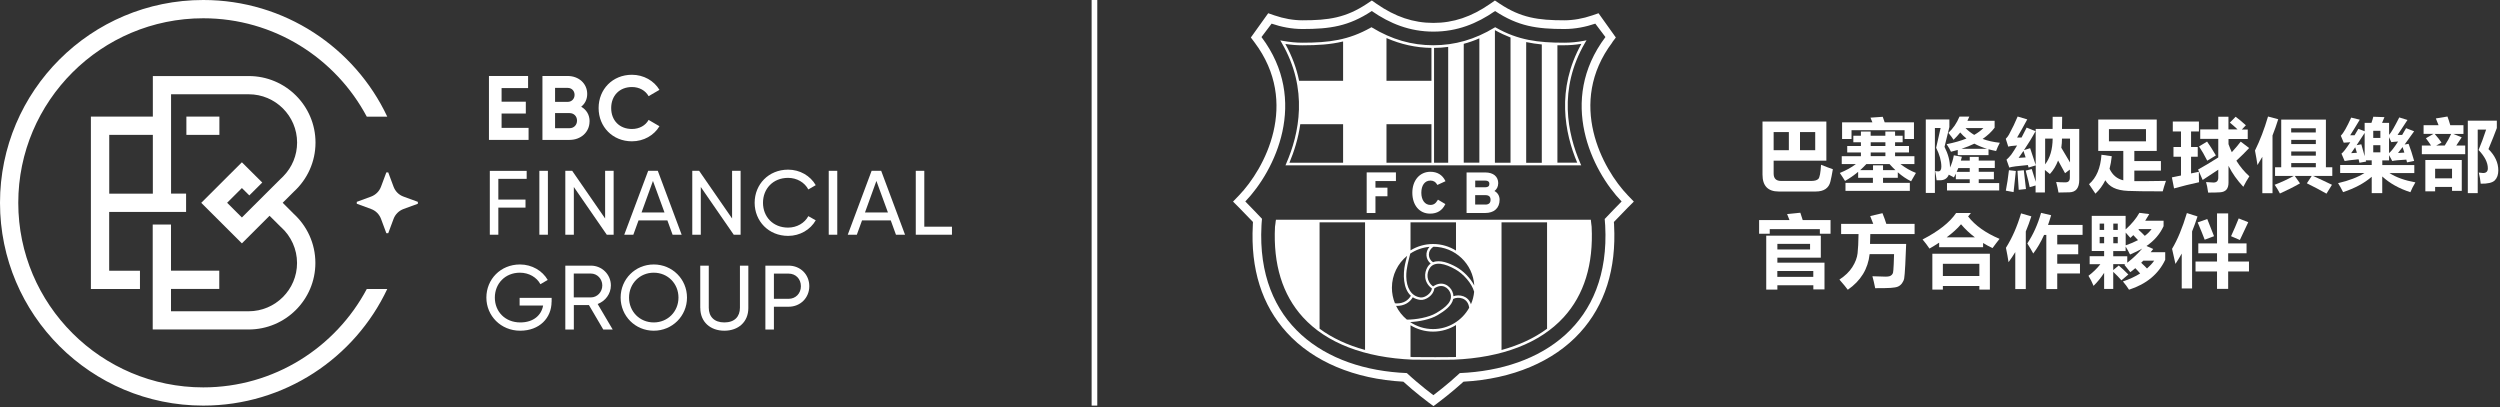
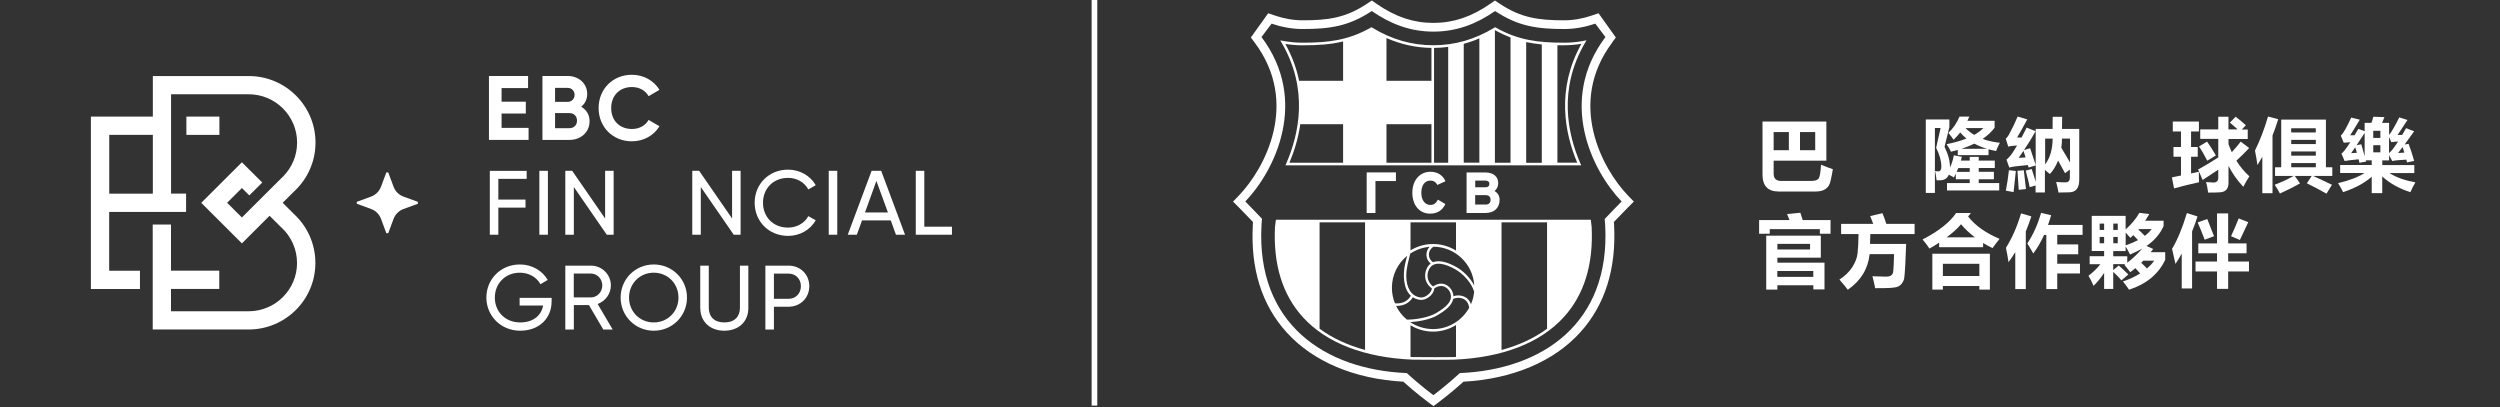
<svg xmlns="http://www.w3.org/2000/svg" width="442" height="72" viewBox="0 0 442 72" fill="none">
  <rect x="0" y="0" width="442" height="72" fill="#333333" stroke="none" />
  <path d="M311.61 21.49H322.9V28.41H313.58V30.68C313.58 31.56 314.02 31.99 314.89 31.99H320.24C320.84 31.99 321.25 31.87 321.49 31.62C321.72 31.38 321.88 30.55 321.96 29.13C322.77 29.46 323.47 29.72 324.05 29.92C323.9 30.81 323.75 31.55 323.61 32.12C323.47 32.69 323.19 33.12 322.75 33.42C322.31 33.72 321.72 33.86 320.99 33.86H314.48C312.57 33.86 311.61 32.86 311.61 30.87V21.49ZM313.58 26.56H316.27V23.35H313.58V26.56ZM320.93 23.35H318.24V26.56H320.93V23.35Z" fill="white" />
-   <path d="M338.74 30.57C338.64 30.72 338.35 31.22 337.88 32.05C337.08 31.66 336.29 31.13 335.53 30.46V31.43H332.92V32.33H337.66V33.75H326.28V32.33H331.13V31.43H328.52V30.38C327.79 30.99 327.02 31.53 326.2 31.99C325.95 31.58 325.65 31.11 325.28 30.58C326.4 30.12 327.35 29.6 328.12 29.01H325.62V27.62H329.01V26.96H326.59V25.81H329.01V25.15H327.67V24H329.01V23.26H330.73V24H333.33V23.26H335.05V24H336.39V25.15H335.05V25.81H337.51V26.96H335.05V27.62H338.47V29.01H336C336.9 29.7 337.81 30.22 338.73 30.57H338.74ZM338.4 24.58H336.73V23.02H327.35V24.58H325.68V21.63H331.04C330.93 21.36 330.82 21.08 330.7 20.8L332.87 20.65C332.99 20.98 333.1 21.31 333.21 21.63H338.39V24.58H338.4ZM331.14 29.23H332.92V30.08H335.11C334.76 29.75 334.42 29.4 334.07 29.01H329.97C329.61 29.39 329.25 29.75 328.88 30.08H331.15V29.23H331.14ZM330.74 25.81H333.34V25.15H330.74V25.81ZM330.74 27.61H333.34V26.95H330.74V27.61Z" fill="white" />
  <path d="M345.45 27.46L346.86 27.72C346.81 27.95 346.75 28.17 346.68 28.39H348.25V27.73H349.84V28.39H352.68V29.7H349.84V30.38H352.52V31.69H349.84V32.37H353.46V33.68H344.23V32.37H348.25V31.69H345.79V30.71C345.68 30.93 345.57 31.15 345.45 31.37C345.14 31.2 344.84 31.04 344.55 30.88C344.29 31.54 343.77 31.87 343.01 31.87H342.39C342.33 31.34 342.24 30.79 342.13 30.23C342.34 30.28 342.52 30.3 342.68 30.3C343.04 30.3 343.23 30.02 343.23 29.47C343.23 28.45 342.92 27.34 342.31 26.13L343.1 22.63H342.09V34.11H340.48V21.12H344.65V22.46L343.79 25.96C344.44 27.25 344.76 28.47 344.76 29.62C345.06 29 345.29 28.27 345.44 27.45L345.45 27.46ZM346.44 20.61H348.18C348.07 20.87 347.96 21.12 347.84 21.36H352.65V22.58C352.09 23.32 351.38 23.98 350.53 24.56C351.41 24.89 352.42 25.12 353.57 25.24C353.31 25.71 353.09 26.2 352.91 26.7C352.44 26.61 351.99 26.5 351.57 26.39V27.43H346.13V26.51C345.74 26.62 345.34 26.73 344.93 26.83C344.79 26.49 344.54 26.05 344.16 25.49C345.5 25.23 346.67 24.89 347.67 24.49C347.26 24.16 346.89 23.81 346.57 23.42C346.2 23.88 345.81 24.31 345.39 24.71C345.15 24.34 344.85 23.93 344.47 23.49C345.3 22.73 345.96 21.77 346.44 20.61ZM348.25 30.39V29.71H346.23C346.14 29.94 346.04 30.17 345.94 30.39H348.25ZM349.06 25.4C348.39 25.73 347.62 26.04 346.78 26.31H351.31C350.48 26.06 349.74 25.76 349.07 25.4H349.06ZM349.04 23.85C349.67 23.49 350.22 23.09 350.67 22.64H347.5C347.95 23.1 348.46 23.5 349.04 23.85Z" fill="white" />
  <path d="M359.21 29.88C359.44 30.58 359.67 31.33 359.92 32.14V29.24L358.65 29.62C358.6 29.47 358.56 29.33 358.53 29.18C356.77 29.33 355.67 29.48 355.24 29.62L354.75 28.23C355 28.02 355.27 27.73 355.58 27.35C355.92 26.88 356.26 26.33 356.62 25.72C355.84 25.77 355.32 25.84 355.06 25.93L354.62 24.54C354.85 24.31 355.04 24.06 355.19 23.79C355.82 22.62 356.33 21.56 356.72 20.6L358.42 21.11C357.74 22.38 357.13 23.45 356.62 24.32H357.41C357.7 23.77 358 23.19 358.31 22.56L359.88 23.19C359.31 24.26 358.63 25.37 357.84 26.54L358.93 26.2C359.14 26.87 359.47 27.85 359.91 29.17V22.8H362.9C362.9 22.25 362.91 21.54 362.91 20.65H364.59C364.59 21.46 364.57 22.18 364.56 22.8H367.61V31.8C367.61 33.22 367.04 33.96 365.9 34C365.23 34.03 364.57 34.04 363.94 34.04C363.86 33.53 363.72 32.91 363.53 32.17C364.02 32.22 364.57 32.24 365.17 32.24C365.69 32.24 365.95 31.97 365.95 31.42V29.98L365.1 30.62C364.85 30.14 364.44 29.39 363.87 28.38C363.52 29.3 363.04 30.1 362.42 30.77C362.16 30.54 361.87 30.3 361.54 30.05V34.03H359.89V32.79L358.85 33.09C358.77 32.6 358.53 31.62 358.14 30.16L359.18 29.9L359.21 29.88ZM355.18 30.09L356.4 30.23C356.34 30.95 356.2 32.19 356 33.96L354.63 33.71C354.85 32.61 355.03 31.4 355.18 30.09ZM358.2 33.42L356.91 33.56C356.86 32.86 356.79 31.74 356.69 30.2L357.81 30.1C357.96 31.4 358.09 32.51 358.19 33.42H358.2ZM356.89 27.91C357.22 27.88 357.63 27.86 358.13 27.83C357.99 27.39 357.87 27.01 357.75 26.68C357.48 27.08 357.19 27.49 356.89 27.91ZM361.58 29.06C362.45 27.93 362.89 26.41 362.91 24.51H361.58V29.06ZM365.98 28.72V24.51H364.56C364.56 25.07 364.51 25.61 364.44 26.12C365 27.07 365.52 27.93 365.98 28.72Z" fill="white" />
-   <path d="M370.96 21.13H381.31V26.68H377.35V28.48H382.05V30.16H377.35V32.02C378.55 32.04 380.41 32.02 382.94 31.98C382.69 32.73 382.49 33.34 382.37 33.83C379.31 33.83 377.26 33.8 376.2 33.75C375.14 33.7 374.31 33.51 373.68 33.2C373.05 32.89 372.57 32.45 372.22 31.87C371.76 32.79 371.18 33.58 370.47 34.24C370.19 33.8 369.81 33.24 369.34 32.56C370.64 31.44 371.38 29.71 371.54 27.36L373.36 27.62C373.28 28.41 373.15 29.15 372.97 29.84C373.48 30.94 374.29 31.62 375.4 31.88V26.68H370.97V21.13H370.96ZM379.41 24.99V22.83H372.86V24.99H379.41Z" fill="white" />
  <path d="M384.37 33.3L383.99 31.36L385.6 31.03V27.71H384.27V25.99H385.6V23.24H384.15V21.49H388.77V23.24H387.38V25.99H388.56V27.71H387.38V30.66L388.76 30.37C388.76 31.04 388.76 31.66 388.79 32.22C387.3 32.54 385.82 32.9 384.37 33.31V33.3ZM395.27 20.65C395.84 21.07 396.45 21.57 397.07 22.15L396.35 22.9H397.4V24.57H394V25.49C394.18 25.98 394.37 26.45 394.58 26.91C395.19 26.25 395.71 25.63 396.16 25.04L397.65 26.17C396.97 26.9 396.22 27.65 395.39 28.41C396.04 29.46 396.81 30.38 397.69 31.17C397.29 31.78 396.93 32.4 396.62 33.03C395.54 31.88 394.66 30.64 394 29.32V32.28C394 32.82 393.88 33.24 393.64 33.52C393.4 33.8 393.02 33.97 392.5 34C391.98 34.04 391.28 34.05 390.4 34.05C390.29 33.25 390.17 32.63 390.03 32.19C390.63 32.24 391.07 32.27 391.35 32.27C391.93 32.27 392.21 31.96 392.19 31.34V30C391.32 30.58 390.4 31.19 389.43 31.82L388.62 29.97C389.57 29.46 390.76 28.75 392.19 27.84V24.55H389V22.88H392.19V20.64H393.99V22.88H395.6C395.17 22.47 394.71 22.06 394.24 21.68L395.27 20.63V20.65ZM390.21 25.03C390.68 25.69 391.2 26.5 391.77 27.48L390.24 28.41C389.74 27.42 389.26 26.58 388.79 25.89L390.21 25.03Z" fill="white" />
  <path d="M400.99 20.6L402.79 21.08C402.49 22.06 402.15 23.01 401.78 23.95V34.16H399.98V27.72C399.7 28.21 399.41 28.7 399.12 29.18C399.02 28.45 398.87 27.6 398.68 26.62C399.56 24.85 400.33 22.84 400.99 20.59V20.6ZM407.85 32.41L408.71 31.11H405.72L406.64 32.42C405.46 33.09 404.27 33.68 403.09 34.21C402.8 33.65 402.49 33.13 402.16 32.67C403.34 32.22 404.46 31.7 405.52 31.11H402.23V29.57H403.32V21.15H411.22V29.57H412.35V31.11H408.95C410.09 31.62 411.2 32.14 412.29 32.67L411.32 34.24C410.24 33.62 409.08 33.01 407.86 32.41H407.85ZM409.43 22.68H405.08V23.42H409.43V22.68ZM405.09 25.47H409.44V24.73H405.09V25.47ZM405.09 27.52H409.44V26.78H405.09V27.52ZM405.09 29.57H409.44V28.83H405.09V29.57Z" fill="white" />
  <path d="M423.89 23.85C424.05 23.85 424.32 23.86 424.7 23.86C424.92 23.49 425.15 23.09 425.4 22.66L426.82 23.21C426.36 23.88 425.8 24.65 425.14 25.55L425.84 25.43C426.18 26.32 426.51 27.33 426.82 28.45L425.56 28.71C425.52 28.56 425.48 28.39 425.44 28.22C424.17 28.29 423.34 28.37 422.95 28.47L422.39 27.43V28.36H421.19V29.18H426.85V30.6H422.46C423.66 31.37 425.19 31.91 427.04 32.24C426.63 32.94 426.34 33.52 426.16 33.98C424.19 33.35 422.53 32.43 421.18 31.2V34.15H419.32V31.25C418.03 32.37 416.35 33.28 414.26 33.97C413.98 33.4 413.68 32.87 413.37 32.38C415.31 31.93 416.87 31.34 418.03 30.59H413.74V29.17H419.32V28.35H418.27C418.3 28.42 418.32 28.49 418.34 28.56L417.15 28.78C417.1 28.57 417.04 28.37 417 28.16C415.62 28.3 414.8 28.4 414.53 28.47L413.97 27.16C414.27 26.96 414.79 26.29 415.53 25.15C415.05 25.17 414.66 25.2 414.37 25.23L413.86 24C414.32 23.54 414.93 22.47 415.69 20.79L417.21 21.16C416.45 22.42 415.89 23.34 415.51 23.92C415.72 23.92 415.98 23.92 416.29 23.91C416.5 23.56 416.72 23.19 416.96 22.78L418.07 23.2V21.72H419.27C419.41 21.33 419.52 20.97 419.6 20.64L421.57 20.71C421.44 21.03 421.3 21.37 421.15 21.72H422.39V23.85C422.78 23.41 423.38 22.38 424.19 20.76L425.64 21.21C424.83 22.46 424.25 23.34 423.89 23.85ZM415.67 27.08C415.84 27.08 416.18 27.05 416.7 27.01C416.6 26.66 416.5 26.34 416.4 26.04C416.14 26.41 415.9 26.76 415.68 27.08H415.67ZM417.48 25.51C417.62 26 417.81 26.7 418.07 27.62V23.5C417.55 24.3 417.08 25.03 416.65 25.67L417.48 25.51ZM420.85 23.13H419.59V24.39H420.85V23.13ZM420.85 26.93V25.67H419.59V26.93H420.85ZM423.98 25.02C423.42 25.06 423.02 25.09 422.78 25.13L422.38 24.25V27.07C422.76 26.77 423.3 26.09 423.98 25.02ZM423.97 27.05C424.24 27.03 424.62 27.01 425.09 26.98C424.99 26.67 424.88 26.34 424.78 26C424.52 26.34 424.26 26.69 423.97 27.05Z" fill="white" />
-   <path d="M435.55 23.68H433.75L435.23 24.28C434.93 24.74 434.61 25.23 434.27 25.73H435.85V27.26H428.18V25.73H429.81C429.55 25.32 429.24 24.89 428.9 24.44L430.23 23.67H428.49V22.14H431.14C430.99 21.72 430.83 21.32 430.66 20.94L432.71 20.6C432.89 21.06 433.05 21.58 433.21 22.14H435.54V23.67L435.55 23.68ZM428.8 33.83V28.29H435.24V33.75H433.52V33.05H430.53V33.83H428.8ZM431.66 25.21L430.72 25.73H432.23C432.68 25.04 433.06 24.36 433.36 23.68H430.46C430.99 24.29 431.39 24.8 431.66 25.21ZM433.52 29.83H430.53V31.53H433.52V29.83ZM439.96 26.36C441.12 27.52 441.7 28.77 441.7 30.12C441.7 30.87 441.5 31.46 441.09 31.88C440.68 32.3 439.85 32.5 438.59 32.48C438.53 31.83 438.41 31.18 438.25 30.51C438.6 30.56 438.85 30.59 439.01 30.59C439.57 30.59 439.85 30.31 439.85 29.76C439.85 28.74 439.3 27.66 438.21 26.52C438.68 25.4 439.13 24.2 439.55 22.91H438.06V34.15H436.31V21.33H441.44V22.64C441.12 23.52 440.63 24.75 439.96 26.36Z" fill="white" />
  <path d="M311.01 41.33V38.91H316.38C316.22 38.5 316.08 38.14 315.96 37.84L318.3 37.61C318.42 37.96 318.56 38.39 318.72 38.91H323.64V41.33H321.75V40.51H312.89V41.33H311H311.01ZM321.92 41.66V45.56H314.24V46.44H322.57V51.17H320.6V50.43H314.24V51.2H312.27V41.67H321.92V41.66ZM320.02 44.11V43.11H314.24V44.11H320.02ZM320.59 47.91H314.23V48.95H320.59V47.91Z" fill="white" />
  <path d="M331.53 50.93C331.37 50.11 331.2 49.41 331.04 48.84C332.17 48.89 332.96 48.91 333.38 48.91C333.69 48.91 333.92 48.88 334.08 48.83C334.24 48.78 334.37 48.69 334.48 48.58C334.59 48.46 334.66 48.33 334.69 48.19C334.73 48.04 334.77 47.54 334.81 46.69C334.85 45.83 334.87 45.25 334.87 44.93H330.55C330.27 47.54 328.99 49.64 326.69 51.23C326.46 50.9 325.97 50.3 325.21 49.43C326.22 48.77 326.98 48.03 327.5 47.21C328.02 46.39 328.33 45.58 328.42 44.78C328.51 43.99 328.57 42.85 328.59 41.38H325.51V39.58H331.19L330.65 38.2L332.82 37.69C333.12 38.44 333.35 39.07 333.5 39.58H338.5V41.38H330.67C330.67 41.94 330.65 42.53 330.62 43.13H337.01C336.97 44.33 336.91 45.57 336.85 46.84C336.78 48.11 336.72 48.91 336.66 49.22C336.6 49.53 336.47 49.82 336.27 50.09C336.07 50.36 335.83 50.55 335.56 50.67C335.28 50.79 334.85 50.86 334.27 50.9C333.68 50.94 332.77 50.95 331.52 50.95L331.53 50.93Z" fill="white" />
  <path d="M348.45 37.67L347.96 38.27C349.21 39.87 351.06 41.19 353.52 42.23C353.04 42.84 352.62 43.38 352.28 43.86C351.7 43.59 351.14 43.29 350.61 42.96V43.71H342.84V42.9C342.31 43.25 341.74 43.6 341.13 43.95C340.76 43.39 340.35 42.85 339.91 42.34C342.74 40.88 344.72 39.32 345.84 37.66H348.44L348.45 37.67ZM341.64 51.2V44.86H351.81V51.2H349.95V50.57H343.5V51.2H341.64ZM349.95 46.64H343.5V48.8H349.95V46.64ZM346.71 39.65C346.07 40.41 345.22 41.18 344.17 41.96H349.16C348.26 41.28 347.44 40.51 346.71 39.65Z" fill="white" />
  <path d="M357.31 37.72L359.14 38.25C358.85 39.17 358.52 40.05 358.16 40.92V51.11H356.3V44.57C355.93 45.18 355.53 45.78 355.11 46.35C355.01 45.65 354.85 44.8 354.65 43.81C355.75 42.07 356.64 40.04 357.32 37.73L357.31 37.72ZM367.43 44.95H363.72V46.63H367.74V48.35H363.72V51.11H361.79V41.54H361.39C360.83 42.79 360.19 43.89 359.48 44.82C359.22 44.32 358.86 43.73 358.43 43.04C359.47 41.48 360.28 39.68 360.86 37.63L362.64 38.05C362.47 38.65 362.28 39.23 362.09 39.77H368.2V41.53H363.72V43.21H367.43V44.95Z" fill="white" />
  <path d="M369.44 45.3H372.01V44.38H369.82V38.16H375.81V40.57C376.89 39.59 377.7 38.61 378.24 37.63L379.99 37.85C379.75 38.26 379.51 38.65 379.27 39.03H382.52V39.99C381.88 41.38 380.88 42.55 379.5 43.49L380.69 44.02C380.54 44.22 380.39 44.41 380.24 44.59H382.81V45.93C381.62 48.46 379.48 50.23 376.41 51.22C376.13 50.76 375.77 50.28 375.33 49.76C376.49 49.37 377.5 48.9 378.38 48.35C378.13 48.06 377.85 47.74 377.52 47.41C377.24 47.66 376.95 47.89 376.64 48.12C376.23 47.59 375.88 47.16 375.59 46.82C375.64 46.78 375.7 46.74 375.75 46.7H373.62V47.75L374.59 46.94C374.99 47.26 375.56 47.79 376.29 48.53L375.07 49.56C374.69 49.11 374.2 48.61 373.62 48.06V51.08H372.01V48.24C371.47 49.08 370.85 49.84 370.14 50.54C369.87 49.87 369.57 49.28 369.24 48.76C370.03 48.17 370.74 47.48 371.35 46.71H369.45V45.32L369.44 45.3ZM371.22 40.65H372.01V39.53H371.22V40.65ZM371.22 43.01H372.01V41.89H371.22V43.01ZM374.42 39.53H373.63V40.65H374.42V39.53ZM374.42 43.01V41.89H373.63V43.01H374.42ZM376.1 45.3V46.45C377.1 45.68 377.98 44.84 378.74 43.95C378.09 44.31 377.38 44.67 376.59 45C376.37 44.55 376.11 44.08 375.81 43.58V44.39H373.62V45.31H376.09L376.1 45.3ZM378 42.45C377.77 42.19 377.49 41.9 377.17 41.57C377 41.74 376.82 41.91 376.65 42.06C376.39 41.74 376.11 41.43 375.82 41.12V43.38C376.63 43.1 377.36 42.79 378.01 42.45H378ZM380.4 40.5H378.16C378.16 40.5 378.11 40.57 378.08 40.61C378.48 40.97 378.86 41.34 379.2 41.7C379.69 41.33 380.09 40.93 380.4 40.5ZM378.56 46.46C378.93 46.8 379.27 47.13 379.59 47.47C380.09 47.03 380.52 46.57 380.86 46.09H378.93L378.56 46.46Z" fill="white" />
  <path d="M386.65 37.67L388.52 38.27C388.22 39.2 387.9 40.08 387.56 40.92V51H385.73V44.83C385.37 45.47 385.01 46.08 384.62 46.66L384.02 43.99C384.99 42.38 385.86 40.27 386.64 37.67H386.65ZM388.17 46.24H391.97V44.78H388.66V43.03H391.97V37.73H393.94V43.03H397.19V44.78H393.94V46.24H397.62V47.99H393.94V51.07H391.97V47.99H388.17V46.24ZM390.24 38.71C390.4 39.1 390.8 40.12 391.44 41.76L389.79 42.38C389.52 41.65 389.1 40.63 388.55 39.32L390.25 38.72L390.24 38.71ZM395.81 38.62L397.49 39.29L396.01 42.43L394.45 41.76C394.92 40.74 395.38 39.69 395.8 38.62H395.81Z" fill="white" />
  <path d="M283.71 38.68C283.79 39.46 283.74 39.43 283.8 39.88C284.72 57.19 272.66 65.35 258.1 65.96C255.87 68.04 253.42 69.87 253.42 69.87C253.42 69.87 250.96 68.04 248.73 65.96C234.16 65.36 222.11 57.18 223.03 39.88C223.08 39.42 223.03 39.45 223.12 38.68C222.28 37.8 220.9 36.35 220.17 35.62C225.39 30.19 231.49 17.79 223.03 6.55L224.82 4.18C226.51 4.76 228.39 5.13 230.28 5.13C235.14 5.13 238.45 4.65 242.53 1.95C245.75 4.18 249.25 5.59 253.43 5.59C257.61 5.59 261.11 4.19 264.33 1.95C268.41 4.65 271.72 5.13 276.58 5.13C278.47 5.13 280.35 4.76 282.05 4.18L283.84 6.55C275.37 17.8 281.47 30.2 286.7 35.62C285.97 36.35 284.59 37.79 283.75 38.68M285.04 7.48L285.68 6.63L282.62 2.34L281.52 2.72C279.87 3.29 278.15 3.59 276.56 3.59C271.93 3.59 268.9 3.14 265.17 0.67L264.3 0.09L263.44 0.69C260.14 2.98 256.95 4.05 253.42 4.05C249.89 4.05 246.71 2.98 243.4 0.69L242.54 0.09L241.67 0.67C237.94 3.14 234.91 3.59 230.28 3.59C228.68 3.59 226.97 3.29 225.32 2.72L224.22 2.34L221.15 6.63L221.79 7.48C229.89 18.25 223.54 29.89 219.05 34.55L218 35.64L219.07 36.71C219.65 37.29 220.67 38.35 221.52 39.24V39.38C221.52 39.47 221.52 39.55 221.5 39.7V39.8C221.08 47.57 223.1 53.96 227.51 58.8C232.18 63.94 239.48 67.01 248.11 67.48C250.25 69.43 252.42 71.04 252.52 71.12L253.44 71.8L254.36 71.11C254.46 71.04 256.62 69.42 258.75 67.48C267.38 67.01 274.68 63.94 279.35 58.8C283.75 53.96 285.78 47.56 285.37 39.8V39.7C285.34 39.55 285.34 39.47 285.34 39.38V39.24C286.19 38.35 287.21 37.29 287.79 36.71L288.86 35.64L287.81 34.55C283.32 29.89 276.97 18.23 285.07 7.48" fill="white" />
  <path d="M233.3 39.31H241.34V61.87C238.23 61.02 235.52 59.76 233.3 58.11V39.3V39.31ZM248.78 45.24C248.65 45.78 248.51 46.24 248.41 46.72C248.04 48.44 248.04 51.02 249.44 52.29C248.96 53.15 248.08 53.64 247 53.64C246.87 53.64 246.74 53.64 246.62 53.61C246.28 52.77 246.09 51.85 246.09 50.88C246.09 48.6 247.14 46.56 248.78 45.23M252.74 43.64C251.9 44.56 252.07 45.9 252.94 46.59C252.74 46.74 252.55 46.94 252.4 47.19C251.76 48.21 251.67 49.92 253.16 51C253.07 51.85 251.93 52.69 251.14 52.59C249.45 52.37 248.66 50.81 248.63 48.88C248.61 47.45 249.01 46.2 249.33 44.84C250.32 44.18 251.49 43.75 252.74 43.64ZM249.38 39.31H257.42V44.3C256.24 43.57 254.85 43.14 253.37 43.14C251.89 43.14 250.55 43.55 249.38 44.26V39.3V39.31ZM260.64 50.46C259.95 49.14 258.7 47.89 257.5 47.22C256.23 46.51 254.56 45.86 253.36 46.36C252.45 45.79 252.29 44.37 253.44 43.62C257.28 43.65 260.42 46.66 260.65 50.46M265.47 39.31H273.52V58.12C271.29 59.77 268.59 61.03 265.47 61.88V39.31ZM260.06 53.79C259.56 52.25 257.96 52.02 256.97 52.37C256.96 52.1 256.89 51.82 256.77 51.53C256.38 50.61 255.05 49.48 253.37 50.64C252.14 49.71 252.21 48.29 252.76 47.43C253.61 46.09 255.53 46.62 257.29 47.61C258.72 48.41 260.21 50.07 260.63 51.58C260.56 52.36 260.36 53.11 260.06 53.8M253.37 58.18C251.87 58.18 250.47 57.72 249.31 56.94C250.85 56.87 252.89 56.48 254.16 55.72C255.39 54.99 256.69 54.07 256.93 52.85C257.82 52.4 259.53 52.61 259.75 54.41C258.51 56.65 256.12 58.18 253.37 58.18ZM257.43 63.11C257.29 63.11 257.15 63.13 257 63.13C254.98 63.16 252.67 63.15 250.13 63.13H249.81C249.67 63.13 249.52 63.11 249.38 63.1V57.51C250.55 58.22 251.91 58.63 253.37 58.63C254.83 58.63 256.24 58.2 257.42 57.47V63.11H257.43ZM246.82 54.08H247C248.2 54.08 249.22 53.53 249.78 52.56C250.14 52.79 250.57 52.95 251.08 53.02C252.09 53.15 253.5 52.15 253.58 51C254.97 50.02 256.04 50.91 256.37 51.68C257.01 53.21 255.66 54.31 253.93 55.34C252.59 56.14 250.26 56.52 248.74 56.51C247.94 55.85 247.28 55.02 246.82 54.07M225.55 39.06C225.53 39.32 225.51 39.45 225.49 39.59C225.47 39.71 225.45 39.84 225.42 40.08C225.08 46.74 226.74 52.12 230.36 56.09C234.51 60.64 241.23 63.24 249.81 63.59H250.14C251.57 63.59 252.92 63.61 254.19 63.61C255.19 63.61 256.13 63.61 257.02 63.59C265.59 63.24 272.31 60.64 276.46 56.09C280.08 52.12 281.74 46.74 281.4 40.07C281.38 39.84 281.36 39.71 281.34 39.59C281.32 39.45 281.3 39.32 281.28 39.06L281.26 38.85H225.58L225.56 39.06H225.55Z" fill="white" />
  <path d="M227.24 7.77C228.28 7.93 229.3 8.01 230.27 8.01C232.95 8.01 235.25 7.87 237.46 7.33V14.28H229.68C229.25 12.16 228.47 9.97 227.24 7.76M237.46 28.77H227.97C228.79 26.81 229.53 24.5 229.89 21.96H237.46V28.77ZM245.13 21.96H253.08V28.77H245.13V21.96ZM245.13 6.73C247.69 7.85 250.31 8.43 253.08 8.47V14.29H245.13V6.73ZM253.54 8.47C254.39 8.47 255.21 8.4 256.04 8.29V28.77H253.54V8.47ZM258.79 7.75C259.72 7.5 260.64 7.18 261.55 6.78V28.76H258.79V7.75ZM264.31 5.37C264.31 5.37 264.33 5.37 264.34 5.35C265.27 5.87 266.17 6.28 267.06 6.63V28.77H264.3V5.37H264.31ZM269.83 7.44C270.72 7.63 271.64 7.77 272.59 7.86V28.78H269.83V7.44ZM275.35 8C275.74 8 276.14 8 276.55 8C277.54 8 278.56 7.92 279.59 7.75C275.1 15.8 276.65 23.55 278.85 28.76H275.35V8ZM227.41 28.91L227.27 29.23H279.56L279.42 28.91C277.15 23.7 275.45 15.77 280.24 7.56L280.5 7.12L280 7.22C278.84 7.44 277.68 7.55 276.56 7.55C271.89 7.55 268.42 7.11 264.47 4.88L264.35 4.81L264.23 4.88C260.76 6.98 257.22 8 253.4 8C249.58 8 246.06 6.98 242.59 4.88L242.48 4.81L242.36 4.88C238.41 7.11 234.94 7.55 230.27 7.55C229.18 7.55 228.03 7.44 226.84 7.23L226.35 7.14L226.6 7.57C231.39 15.76 229.68 23.69 227.41 28.9" fill="white" />
-   <path d="M246.8 32.01V30.48H241.63V37.66H243.18V34.7H245.3V33.18H243.18V32.01H246.8Z" fill="white" />
+   <path d="M246.8 32.01V30.48H241.63V37.66H243.18V34.7H245.3H243.18V32.01H246.8Z" fill="white" />
  <path d="M252.87 31.92C253.43 31.92 253.83 32.16 254.09 32.64L254.12 32.7L255.56 32.04L255.53 31.97C255.02 30.92 254.11 30.37 252.89 30.37C251.01 30.37 249.7 31.89 249.7 34.07C249.7 36.25 250.93 37.77 252.84 37.77C254.09 37.77 254.98 37.22 255.51 36.14L255.54 36.08L254.23 35.3L254.19 35.37C253.82 35.99 253.47 36.23 252.88 36.23C251.93 36.23 251.29 35.37 251.29 34.08C251.29 32.79 251.89 31.93 252.87 31.93" fill="white" />
  <path d="M262.6 36.16H260.81V34.5H262.6C263.23 34.5 263.53 34.76 263.53 35.33C263.53 35.9 263.21 36.17 262.6 36.17M260.82 31.93H262.53C263.23 31.93 263.32 32.25 263.32 32.52C263.32 32.91 263.08 33.11 262.6 33.11H260.82V31.93ZM264.89 32.42C264.89 31.21 264.03 30.49 262.59 30.49H259.29V37.66H262.56C264.17 37.66 265.13 36.78 265.13 35.32C265.13 34.64 264.8 34.08 264.22 33.77C264.64 33.46 264.88 32.98 264.88 32.42" fill="white" />
  <path d="M93.452 22.609V24.735H86.447V13.435H93.365V15.572H88.68V17.979H92.964V20.072H88.68V22.609H93.452Z" fill="white" />
  <path d="M102.018 21.319C102.018 20.56 101.465 19.996 100.706 19.996H98.136V22.663H100.706C101.465 22.663 102.018 22.1 102.018 21.319ZM98.136 15.528V18.012H100.37C101.064 18.012 101.585 17.48 101.585 16.775C101.585 16.07 101.086 15.539 100.37 15.539H98.136V15.528ZM104.231 21.46C104.231 23.401 102.658 24.735 100.706 24.735H95.903V13.435H100.37C102.279 13.435 103.818 14.726 103.818 16.613C103.818 17.578 103.417 18.337 102.756 18.868C103.656 19.389 104.241 20.267 104.241 21.449L104.231 21.46Z" fill="white" />
  <path d="M105.835 19.096C105.835 15.789 108.297 13.219 111.724 13.219C113.795 13.219 115.627 14.27 116.592 15.886L114.673 17.003C114.12 16.005 113.025 15.387 111.734 15.387C109.511 15.387 108.058 16.927 108.058 19.107C108.058 21.286 109.511 22.805 111.734 22.805C113.025 22.805 114.142 22.186 114.673 21.2L116.592 22.317C115.638 23.932 113.806 24.984 111.724 24.984C108.297 24.984 105.835 22.403 105.835 19.107V19.096Z" fill="white" />
  <path d="M88.106 31.62V35.286H92.91V36.706H88.106V41.499H86.599V30.211H93.116V31.62H88.106Z" fill="white" />
  <path d="M96.868 30.2H95.36V41.499H96.868V30.2Z" fill="white" />
  <path d="M108.492 30.2V41.499H107.278L101.455 33.063V41.499H99.947V30.2H101.162L106.985 38.626V30.2H108.492Z" fill="white" />
-   <path d="M117.482 37.563L115.443 31.989L113.426 37.563H117.493H117.482ZM117.991 38.962H112.895L111.973 41.499H110.368L114.597 30.2H116.3L120.518 41.499H118.913L117.991 38.962Z" fill="white" />
  <path d="M130.939 30.2V41.499H129.724L123.901 33.063V41.499H122.394V30.2H123.608L129.432 38.626V30.2H130.939Z" fill="white" />
  <path d="M133.422 35.85C133.422 32.596 135.884 29.994 139.343 29.994C141.425 29.994 143.268 31.078 144.222 32.737L142.91 33.496C142.271 32.26 140.893 31.447 139.332 31.447C136.675 31.447 134.897 33.366 134.897 35.85C134.897 38.333 136.675 40.241 139.332 40.241C140.883 40.241 142.26 39.439 142.91 38.214L144.222 38.951C143.279 40.61 141.436 41.705 139.343 41.705C135.884 41.705 133.422 39.092 133.422 35.85Z" fill="white" />
  <path d="M148.029 30.2H146.521V41.499H148.029V30.2Z" fill="white" />
  <path d="M156.986 37.563L154.947 31.989L152.93 37.563H156.996H156.986ZM157.506 38.962H152.41L151.488 41.499H149.883L154.101 30.2H155.793L160.011 41.499H158.406L157.484 38.962H157.506Z" fill="white" />
  <path d="M168.307 40.079V41.499H161.909V30.2H163.416V40.079H168.307Z" fill="white" />
  <path d="M97.518 53.341C97.518 56.214 95.382 58.47 91.966 58.47C88.55 58.47 85.991 55.835 85.991 52.614C85.991 49.394 88.485 46.758 91.934 46.758C94.059 46.758 95.903 47.875 96.835 49.491L95.545 50.25C94.905 49.036 93.528 48.212 91.923 48.212C89.299 48.212 87.488 50.153 87.488 52.614C87.488 55.076 89.288 57.006 91.988 57.006C94.33 57.006 95.729 55.715 96.022 54.024H91.869V52.668H97.529V53.341H97.518Z" fill="white" />
  <path d="M101.444 52.582H104.469C105.586 52.582 106.486 51.627 106.486 50.467C106.486 49.307 105.586 48.363 104.469 48.363H101.444V52.582ZM104.122 53.937H101.455V58.264H99.947V46.965H104.48C106.421 46.965 108.004 48.526 108.004 50.467C108.004 51.953 107.017 53.254 105.662 53.742L108.329 58.264H106.66L104.122 53.937Z" fill="white" />
  <path d="M119.954 52.614C119.954 50.131 118.056 48.212 115.584 48.212C113.112 48.212 111.214 50.131 111.214 52.614C111.214 55.097 113.112 57.006 115.584 57.006C118.056 57.006 119.954 55.087 119.954 52.614ZM109.728 52.614C109.728 49.361 112.298 46.758 115.584 46.758C118.87 46.758 121.461 49.361 121.461 52.614C121.461 55.867 118.87 58.47 115.584 58.47C112.298 58.47 109.728 55.856 109.728 52.614Z" fill="white" />
  <path d="M123.804 54.468V46.965H125.311V54.403C125.311 55.965 126.254 57.006 128.065 57.006C129.876 57.006 130.82 55.976 130.82 54.403V46.965H132.305V54.468C132.305 56.919 130.538 58.47 128.065 58.47C125.593 58.47 123.814 56.919 123.814 54.468H123.804Z" fill="white" />
  <path d="M141.598 50.597C141.598 49.307 140.677 48.374 139.429 48.374H136.827V52.831H139.429C140.677 52.831 141.598 51.877 141.598 50.608V50.597ZM143.084 50.597C143.084 52.647 141.512 54.23 139.429 54.23H136.827V58.264H135.32V46.965H139.429C141.512 46.965 143.084 48.526 143.084 50.597Z" fill="white" />
-   <path d="M64.846 51.096C59.348 61.43 48.461 68.489 35.936 68.489C17.903 68.489 3.231 53.85 3.231 35.86C3.231 17.871 17.903 3.231 35.936 3.231C48.45 3.231 59.348 10.291 64.846 20.625H68.468C62.731 8.436 50.315 0 35.936 0C16.092 0 0 16.06 0 35.86C0 55.661 16.092 71.71 35.936 71.71C50.326 71.71 62.731 63.273 68.468 51.096H64.846Z" fill="white" />
  <path d="M65.627 36.956L63.078 36.023V35.687L65.616 34.754C66.418 34.451 67.058 33.822 67.362 33.008L68.305 30.482H68.641L69.585 33.019C69.888 33.822 70.517 34.462 71.331 34.754L73.879 35.687V36.023L71.331 36.956C70.528 37.259 69.888 37.888 69.585 38.691L68.641 41.228H68.305L67.362 38.691C67.058 37.888 66.429 37.248 65.616 36.956H65.627Z" fill="white" />
  <path d="M27.023 34.245H19.313V23.846H27.023V34.245ZM51.877 37.747L49.979 35.85L51.985 33.854C54.317 31.707 55.781 28.628 55.781 25.212C55.781 18.716 50.499 13.446 43.982 13.446H27.023V20.614H16.07V51.096H24.745V47.864H19.302V37.465H32.9V34.234H30.243V16.667H43.972C48.689 16.667 52.527 20.495 52.527 25.201C52.527 27.467 51.649 29.571 50.077 31.176L49.957 31.295C49.892 31.349 49.838 31.425 49.773 31.48L49.719 31.523L49.675 31.566L47.669 33.562L44.21 37.01L42.768 38.452L40.155 35.85L42.768 33.247L44.08 34.548L46.368 32.271L45.056 30.97L42.768 28.693L40.48 30.97L37.867 33.583L35.578 35.86L37.867 38.138L42.768 43.028L47.658 38.148L49.556 40.035L49.61 40.09L49.675 40.144C51.475 41.76 52.517 44.069 52.517 46.498C52.517 51.204 48.678 55.032 43.961 55.032H30.233V51.085H38.767V47.854H30.233V39.699H27.001V58.253H43.961C50.478 58.253 55.759 52.983 55.759 46.487C55.759 43.017 54.252 39.894 51.855 37.736L51.877 37.747Z" fill="white" />
  <path d="M38.788 20.614H32.954V23.846H38.788V20.614Z" fill="white" />
  <path d="M194 0H193V71.71H194V0Z" fill="white" />
</svg>